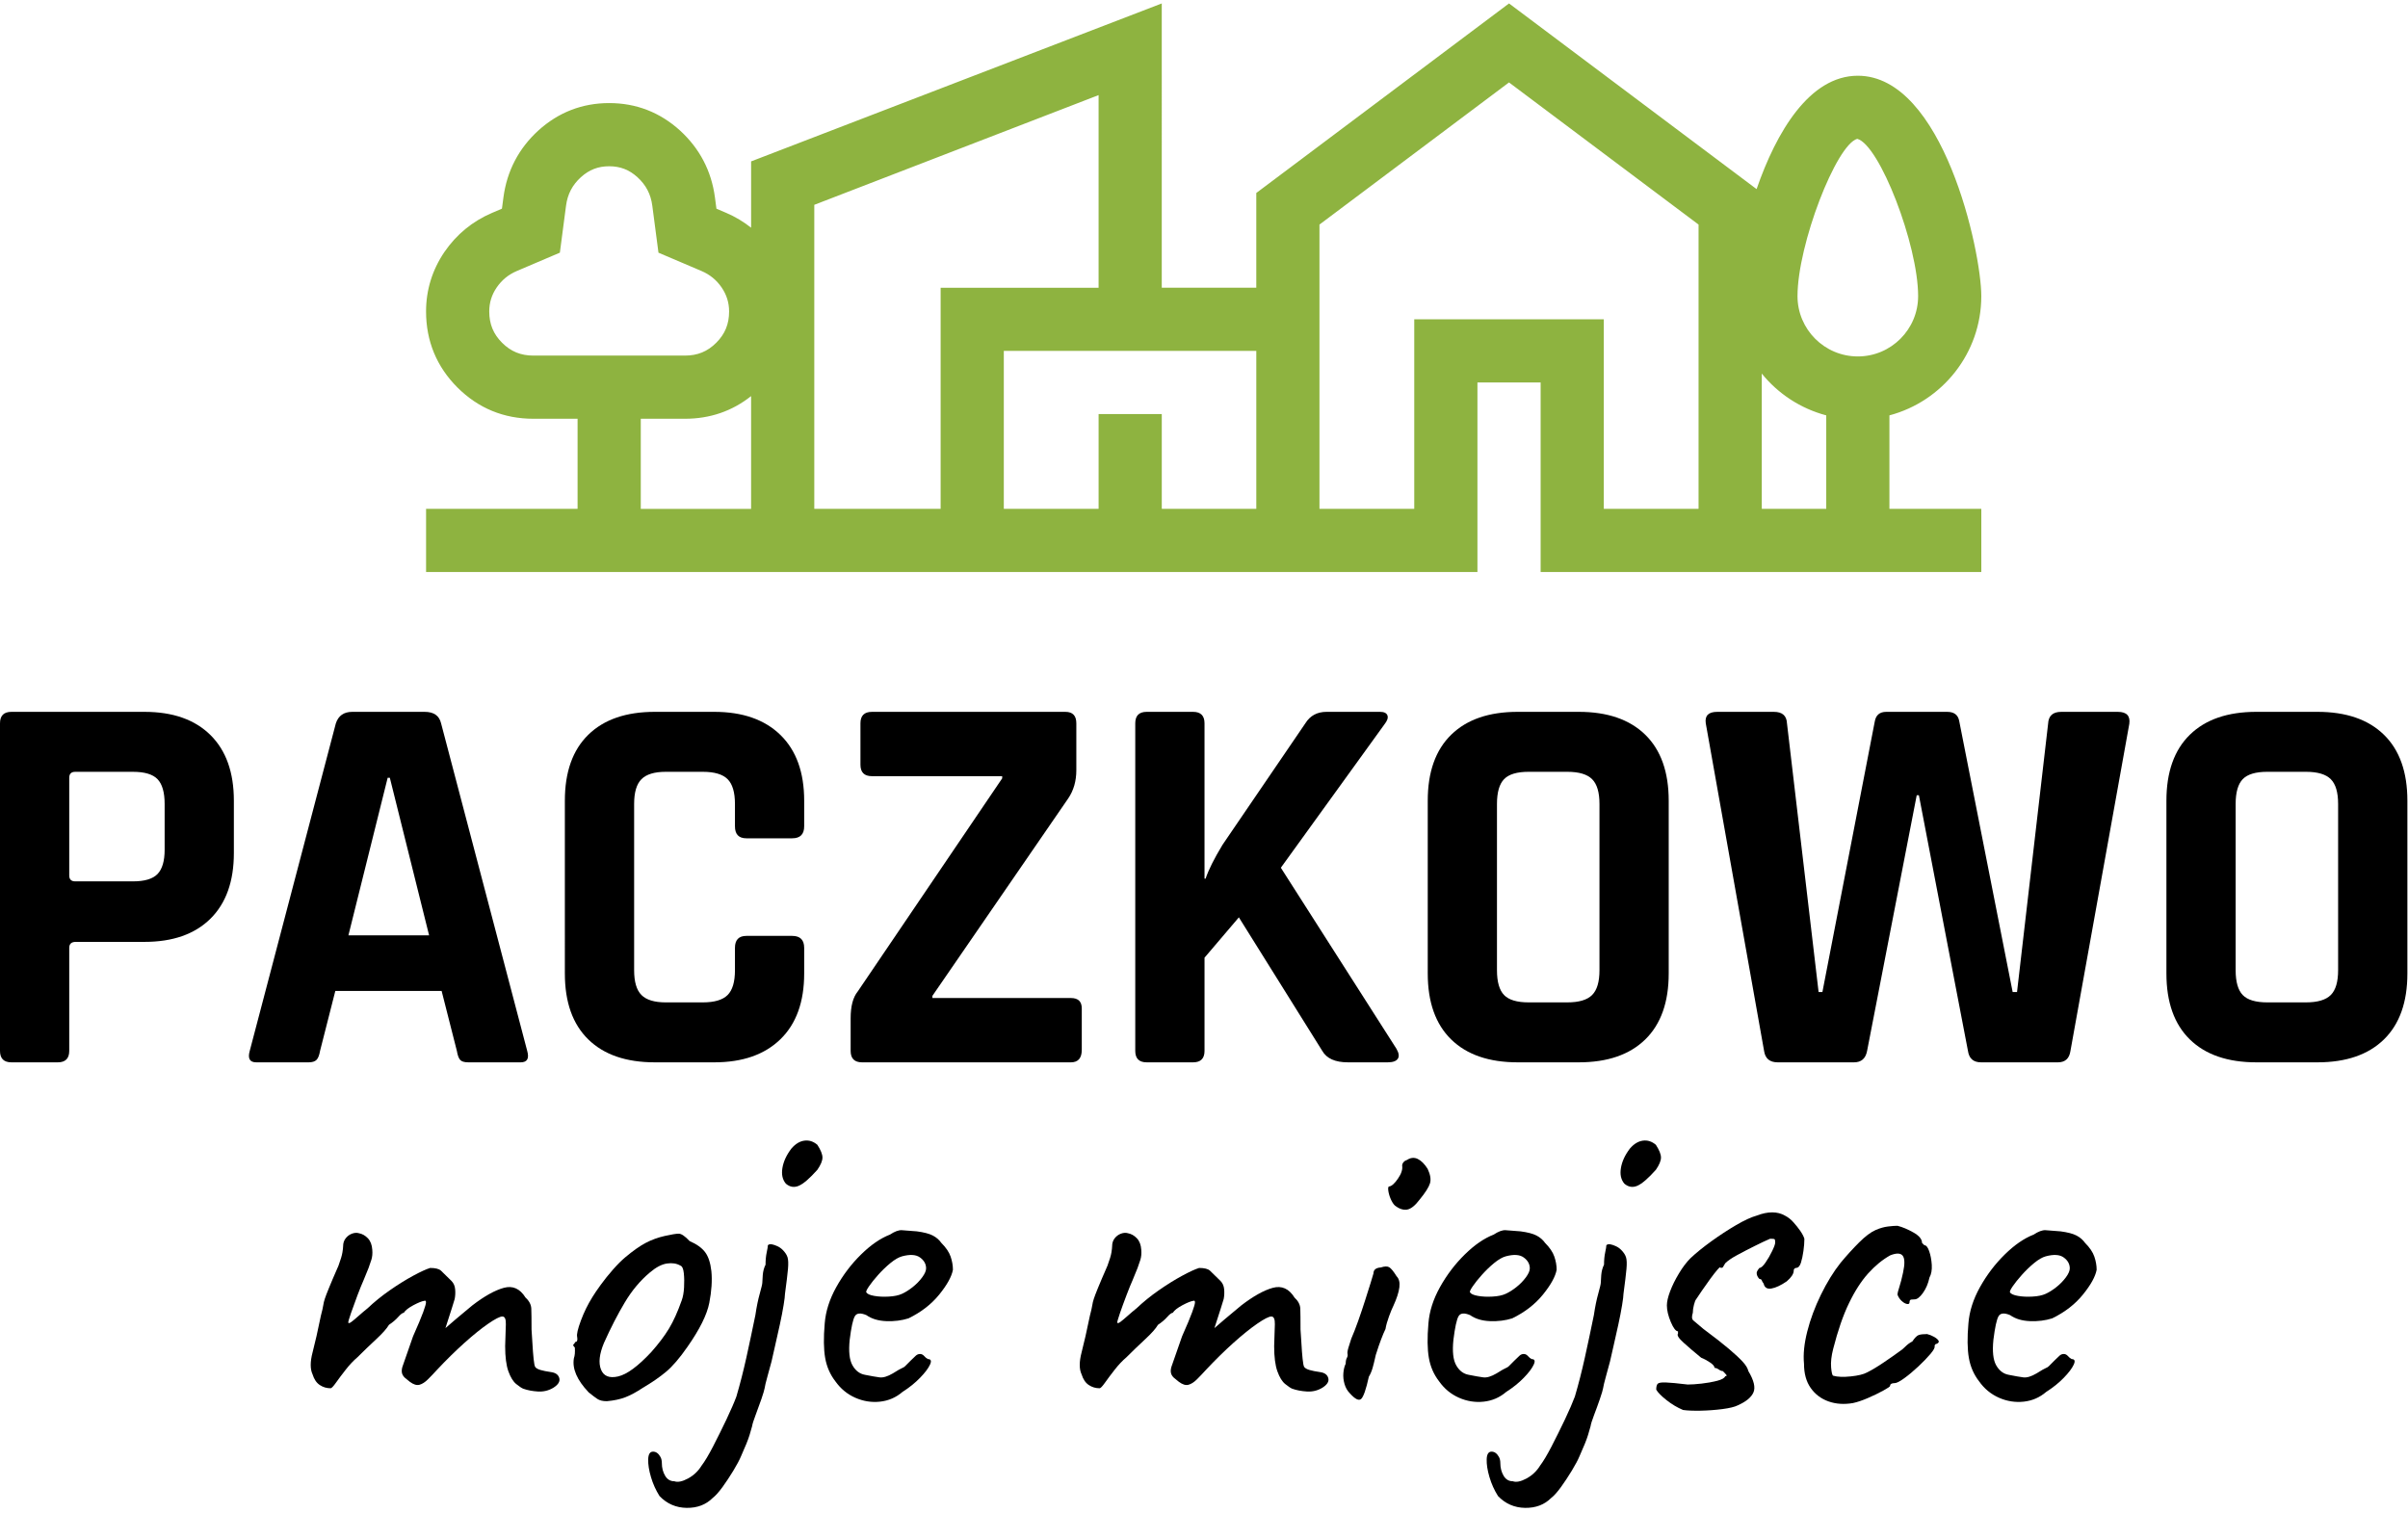
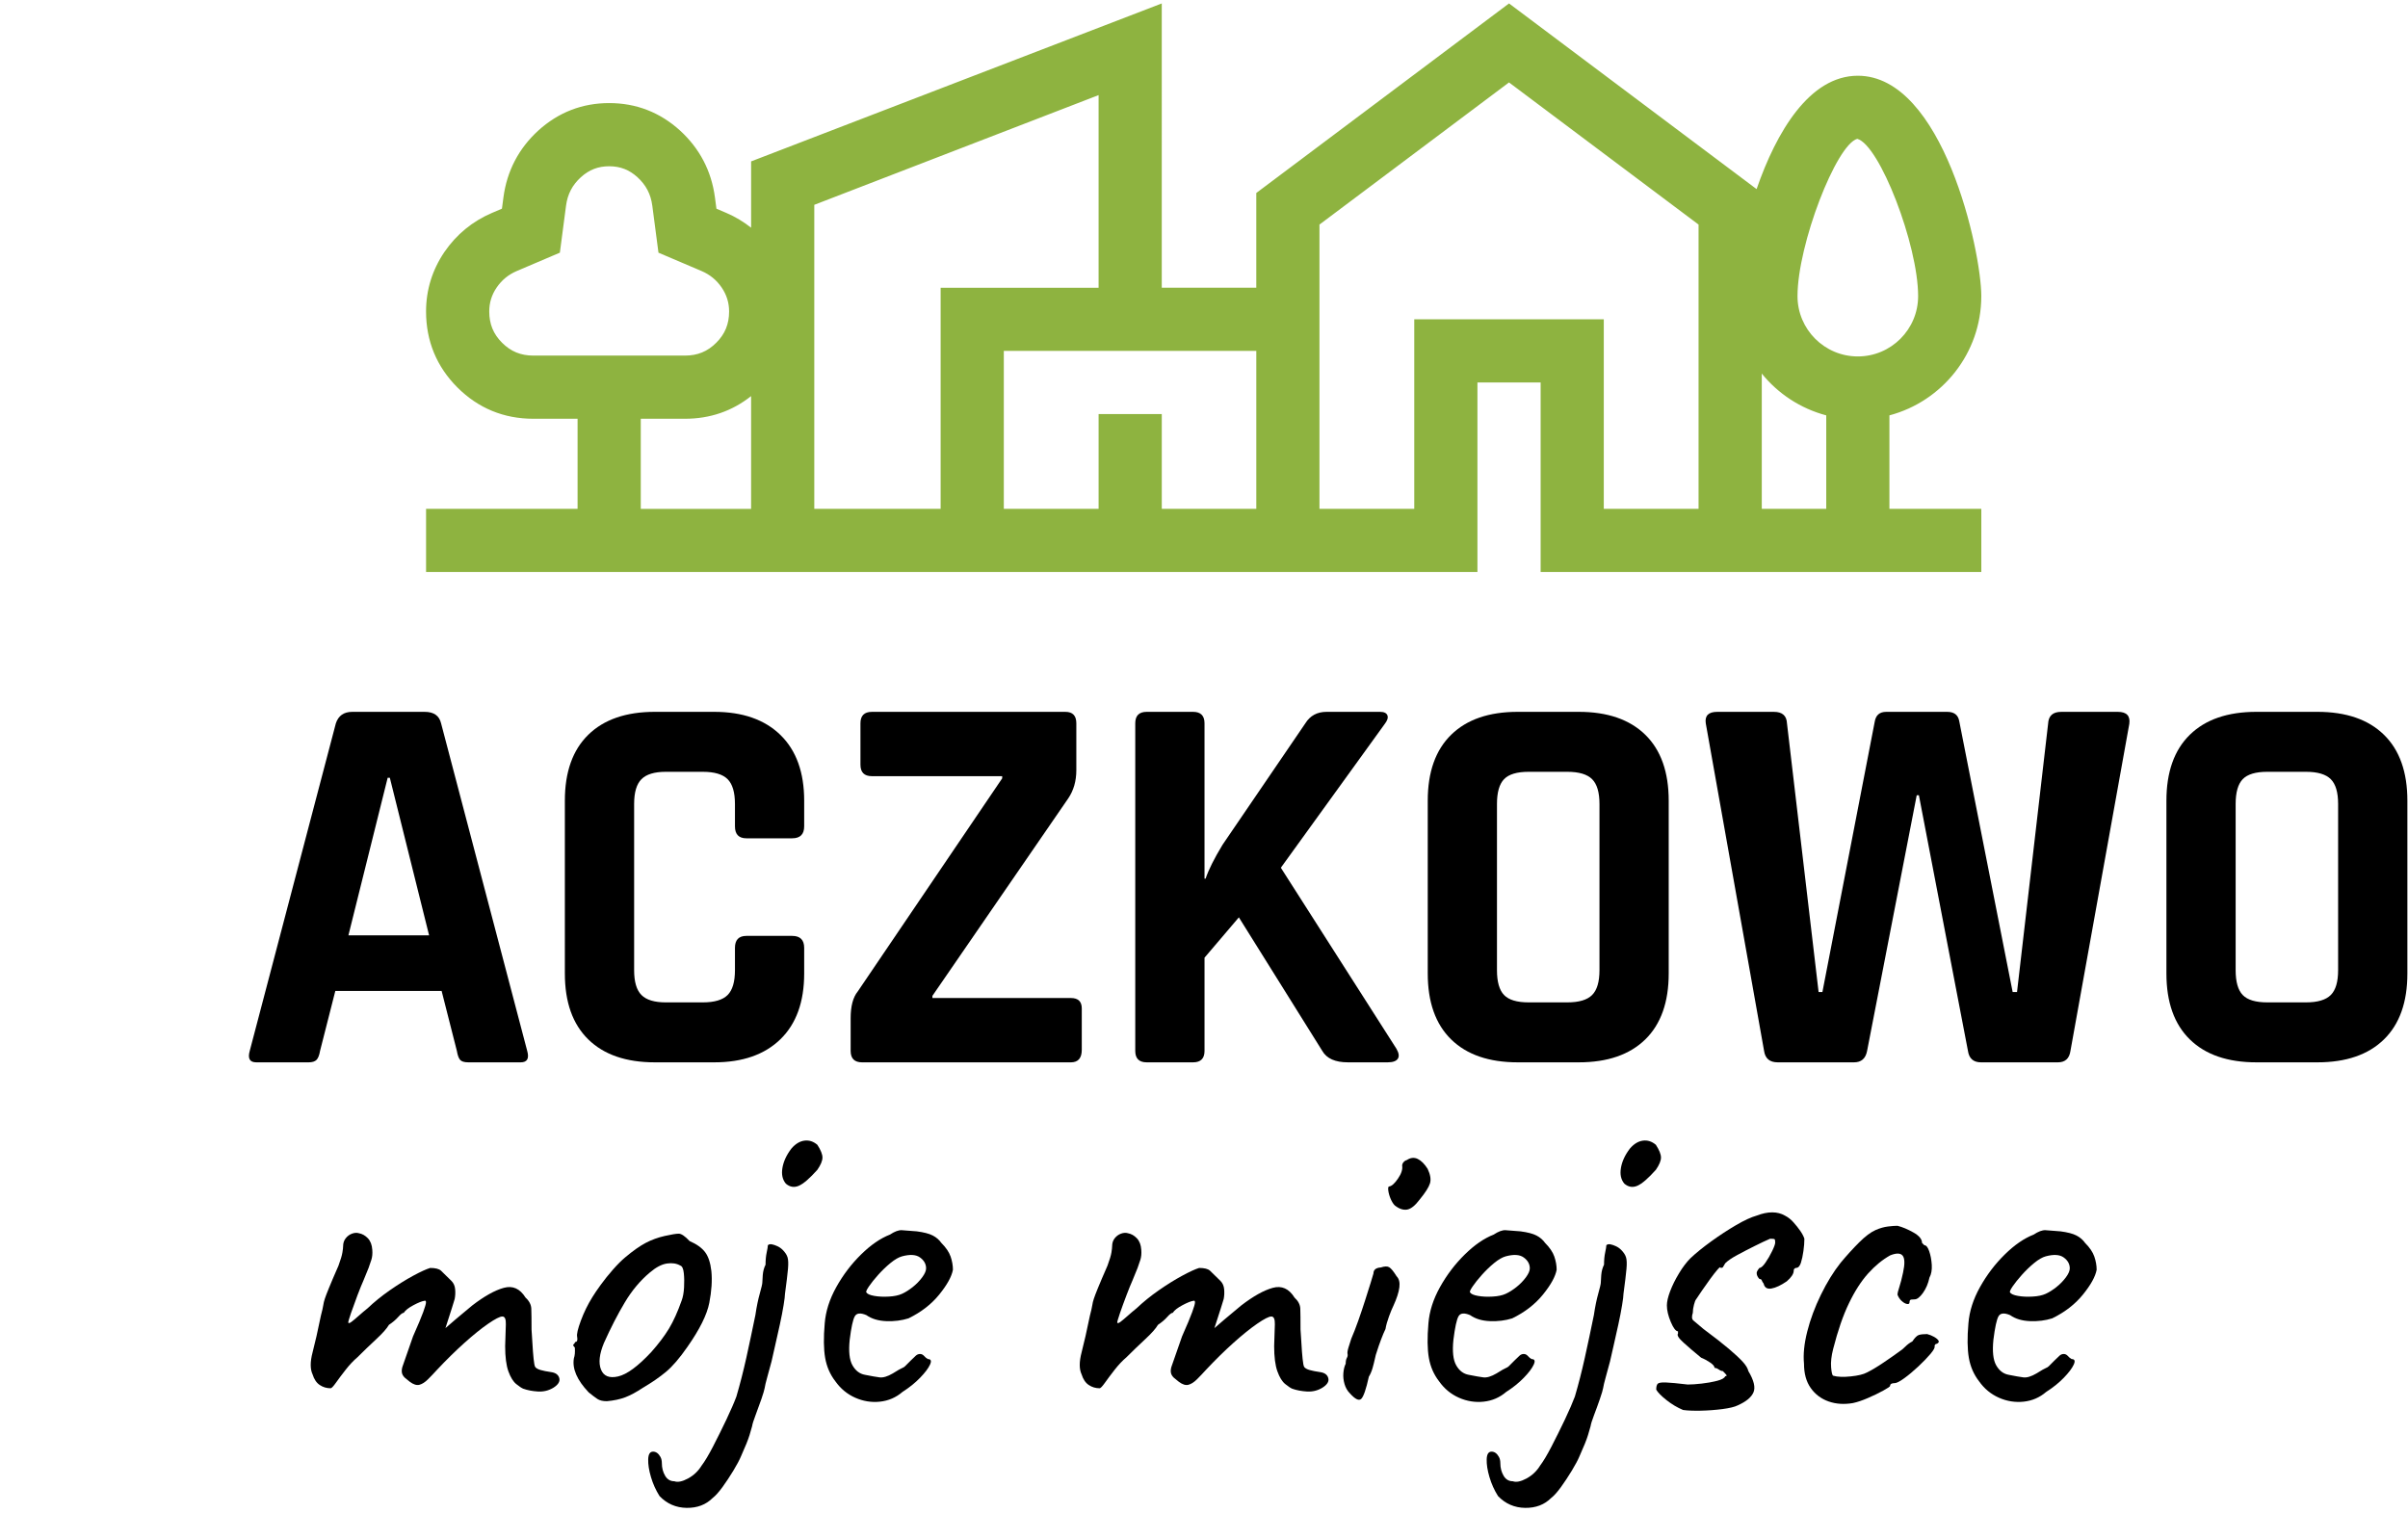
<svg xmlns="http://www.w3.org/2000/svg" xmlns:ns1="http://sodipodi.sourceforge.net/DTD/sodipodi-0.dtd" xmlns:ns2="http://www.inkscape.org/namespaces/inkscape" version="1.1" x="0px" y="0px" width="350" height="220" viewBox="0 -0.013 350 220" xml:space="preserve" id="svg20" ns1:docname="Logo-Paczkowo-pl.svg" ns2:version="1.3 (0e150ed6c4, 2023-07-21)">
  <ns1:namedview id="namedview20" pagecolor="#ffffff" bordercolor="#666666" borderopacity="1.0" ns2:showpageshadow="2" ns2:pageopacity="0.0" ns2:pagecheckerboard="0" ns2:deskcolor="#d1d1d1" showgrid="false" ns2:zoom="3.1426056" ns2:cx="5.7277311" ns2:cy="111.84986" ns2:window-width="3840" ns2:window-height="2066" ns2:window-x="-11" ns2:window-y="-11" ns2:window-maximized="1" ns2:current-layer="svg20" />
  <style type="text/css" id="style1">

	.st0{fill:#8EB340;}

</style>
  <defs id="defs1">
</defs>
  <g id="g20" transform="matrix(1.543,0,0,1.543,0,0.487)">
-     <path d="M 5.443,99.759 H 1.078 C 0.359,99.759 0,99.399 0,98.681 V 67.818 c 0,-0.719 0.359,-1.079 1.078,-1.079 h 12.529 c 2.671,0 4.741,0.728 6.215,2.183 1.472,1.456 2.208,3.517 2.208,6.188 v 4.931 c 0,2.669 -0.736,4.733 -2.208,6.187 -1.474,1.456 -3.544,2.183 -6.215,2.183 h -6.47 c -0.41,0 -0.615,0.189 -0.615,0.564 v 9.706 c -0.001,0.718 -0.36,1.078 -1.079,1.078 z M 7.086,82.71 h 5.443 c 1.095,0 1.865,-0.23 2.311,-0.693 0.444,-0.461 0.669,-1.224 0.669,-2.285 v -4.313 c 0,-1.095 -0.225,-1.874 -0.669,-2.336 -0.445,-0.463 -1.216,-0.694 -2.311,-0.694 H 7.086 c -0.376,0 -0.564,0.189 -0.564,0.565 v 9.192 C 6.521,82.523 6.71,82.71 7.086,82.71 Z" id="path1" />
    <path d="m 29.07,99.759 h -4.93 c -0.615,0 -0.82,-0.359 -0.615,-1.078 L 31.638,67.819 C 31.877,67.1 32.391,66.74 33.18,66.74 h 6.828 c 0.855,0 1.37,0.359 1.541,1.079 l 8.113,30.862 c 0.205,0.719 0,1.078 -0.615,1.078 h -4.931 c -0.377,0 -0.633,-0.077 -0.77,-0.23 -0.138,-0.154 -0.239,-0.437 -0.31,-0.848 L 41.6,93.032 H 31.587 l -1.438,5.648 c -0.07,0.411 -0.181,0.693 -0.335,0.848 -0.152,0.154 -0.403,0.231 -0.744,0.231 z M 36.517,72.953 32.82,87.795 h 7.601 L 36.723,72.953 Z" id="path2" />
    <path d="m 67.28,99.759 h -5.597 c -2.705,0 -4.794,-0.719 -6.264,-2.156 -1.474,-1.438 -2.21,-3.509 -2.21,-6.213 V 75.11 c 0,-2.703 0.736,-4.776 2.21,-6.214 1.47,-1.438 3.559,-2.157 6.264,-2.157 h 5.597 c 2.671,0 4.751,0.728 6.241,2.183 1.489,1.456 2.232,3.517 2.232,6.188 v 2.414 c 0,0.753 -0.377,1.129 -1.13,1.129 H 70.31 c -0.719,0 -1.078,-0.376 -1.078,-1.129 v -2.106 c 0,-1.095 -0.231,-1.874 -0.692,-2.336 -0.463,-0.463 -1.242,-0.694 -2.338,-0.694 h -3.491 c -1.062,0 -1.824,0.231 -2.285,0.694 -0.463,0.462 -0.692,1.241 -0.692,2.336 v 15.663 c 0,1.096 0.229,1.874 0.692,2.336 0.461,0.463 1.224,0.694 2.285,0.694 h 3.491 c 1.096,0 1.875,-0.231 2.338,-0.694 0.461,-0.462 0.692,-1.24 0.692,-2.336 v -2.106 c 0,-0.752 0.359,-1.129 1.078,-1.129 h 4.313 c 0.753,0 1.13,0.377 1.13,1.129 v 2.415 c 0,2.67 -0.743,4.733 -2.232,6.188 -1.49,1.454 -3.57,2.181 -6.241,2.181 z" id="path3" />
    <path d="M 80.13,98.681 V 95.6 c 0,-1.129 0.222,-1.969 0.668,-2.517 L 94.405,73.005 V 72.799 H 82.132 c -0.719,0 -1.078,-0.359 -1.078,-1.078 v -3.902 c 0,-0.719 0.359,-1.079 1.078,-1.079 h 18.23 c 0.685,0 1.027,0.359 1.027,1.079 v 4.416 c 0,1.027 -0.256,1.917 -0.77,2.67 L 87.832,93.495 V 93.7 h 13.043 c 0.685,0 1.027,0.327 1.027,0.977 v 3.903 c 0,0.786 -0.343,1.18 -1.027,1.18 H 81.208 C 80.489,99.759 80.13,99.399 80.13,98.681 Z" id="path4" />
    <path d="m 112.386,99.759 h -4.367 c -0.72,0 -1.079,-0.359 -1.079,-1.078 V 67.818 c 0,-0.719 0.359,-1.079 1.079,-1.079 h 4.367 c 0.719,0 1.078,0.359 1.078,1.079 v 14.635 h 0.102 c 0.274,-0.821 0.804,-1.882 1.592,-3.184 l 7.806,-11.451 c 0.446,-0.719 1.112,-1.079 2.002,-1.079 h 5.033 c 0.376,0 0.607,0.111 0.694,0.333 0.085,0.224 -0.01,0.506 -0.282,0.848 l -9.757,13.506 10.886,17.049 c 0.239,0.411 0.282,0.729 0.128,0.95 -0.154,0.224 -0.471,0.333 -0.95,0.333 h -3.747 c -1.199,0 -2.005,-0.359 -2.415,-1.078 l -7.857,-12.58 -3.235,3.8 v 8.781 c 0,0.718 -0.36,1.078 -1.078,1.078 z" id="path5" />
    <path d="m 148.717,99.759 h -5.751 c -2.705,0 -4.794,-0.719 -6.266,-2.156 -1.472,-1.438 -2.208,-3.509 -2.208,-6.213 V 75.11 c 0,-2.703 0.736,-4.776 2.208,-6.214 1.472,-1.438 3.561,-2.157 6.266,-2.157 h 5.751 c 2.705,0 4.792,0.719 6.266,2.157 1.47,1.438 2.208,3.511 2.208,6.214 v 16.28 c 0,2.704 -0.738,4.774 -2.208,6.213 -1.474,1.437 -3.561,2.156 -6.266,2.156 z m -4.724,-5.648 h 3.646 c 1.096,0 1.874,-0.231 2.336,-0.694 0.463,-0.462 0.694,-1.24 0.694,-2.336 V 75.418 c 0,-1.095 -0.231,-1.874 -0.694,-2.336 -0.462,-0.463 -1.24,-0.694 -2.336,-0.694 h -3.646 c -1.098,0 -1.867,0.231 -2.312,0.694 -0.446,0.462 -0.668,1.241 -0.668,2.336 v 15.663 c 0,1.096 0.222,1.874 0.668,2.336 0.445,0.463 1.215,0.694 2.312,0.694 z" id="path6" />
    <path d="m 174.648,99.759 h -7.188 c -0.755,0 -1.183,-0.359 -1.286,-1.078 l -5.493,-30.862 c -0.104,-0.719 0.256,-1.079 1.078,-1.079 h 5.342 c 0.786,0 1.196,0.359 1.23,1.079 l 2.979,25.316 h 0.359 l 4.929,-25.471 c 0.104,-0.617 0.464,-0.924 1.079,-0.924 h 5.751 c 0.651,0 1.028,0.292 1.13,0.874 l 5.032,25.521 h 0.412 l 2.927,-25.266 c 0.034,-0.753 0.444,-1.129 1.233,-1.129 h 5.339 c 0.822,0 1.182,0.376 1.078,1.129 l -5.544,30.812 c -0.104,0.719 -0.497,1.078 -1.183,1.078 h -7.24 c -0.719,0 -1.129,-0.359 -1.232,-1.078 l -4.622,-24.084 h -0.205 l -4.674,24.084 c -0.135,0.718 -0.546,1.078 -1.231,1.078 z" id="path7" />
    <path d="m 218.3,99.759 h -5.752 c -2.707,0 -4.794,-0.719 -6.266,-2.156 -1.472,-1.438 -2.208,-3.509 -2.208,-6.213 V 75.11 c 0,-2.703 0.736,-4.776 2.208,-6.214 1.472,-1.438 3.559,-2.157 6.266,-2.157 h 5.752 c 2.702,0 4.791,0.719 6.263,2.157 1.473,1.438 2.21,3.511 2.21,6.214 v 16.28 c 0,2.704 -0.737,4.774 -2.21,6.213 -1.472,1.437 -3.561,2.156 -6.263,2.156 z m -4.727,-5.648 h 3.647 c 1.094,0 1.873,-0.231 2.336,-0.694 0.463,-0.462 0.692,-1.24 0.692,-2.336 V 75.418 c 0,-1.095 -0.229,-1.874 -0.692,-2.336 -0.463,-0.463 -1.242,-0.694 -2.336,-0.694 h -3.647 c -1.095,0 -1.865,0.231 -2.311,0.694 -0.444,0.462 -0.667,1.241 -0.667,2.336 v 15.663 c 0,1.096 0.223,1.874 0.667,2.336 0.446,0.463 1.217,0.694 2.311,0.694 z" id="path8" />
    <path d="m 49.287,130.506 c -0.146,-0.058 -0.365,-0.203 -0.655,-0.436 -0.29,-0.233 -0.538,-0.633 -0.742,-1.199 -0.203,-0.567 -0.305,-1.358 -0.305,-2.377 0.03,-0.871 0.051,-1.555 0.066,-2.049 0.015,-0.494 -0.094,-0.741 -0.328,-0.741 -0.231,0 -0.676,0.226 -1.329,0.676 -0.655,0.451 -1.404,1.054 -2.246,1.81 -0.843,0.757 -1.701,1.599 -2.573,2.528 -0.292,0.321 -0.574,0.618 -0.851,0.894 -0.277,0.277 -0.544,0.451 -0.806,0.523 -0.261,0.073 -0.568,-0.021 -0.917,-0.283 l -0.48,-0.393 c -0.145,-0.145 -0.233,-0.297 -0.261,-0.457 -0.028,-0.16 -0.015,-0.342 0.043,-0.546 l 1.003,-2.878 c 0.465,-1.045 0.785,-1.809 0.959,-2.288 0.175,-0.48 0.262,-0.785 0.262,-0.916 0,-0.131 -0.043,-0.181 -0.132,-0.152 -0.231,0.029 -0.582,0.168 -1.046,0.414 -0.465,0.248 -0.77,0.487 -0.915,0.72 -0.117,0 -0.292,0.131 -0.523,0.393 -0.233,0.262 -0.523,0.508 -0.871,0.74 -0.205,0.35 -0.604,0.801 -1.199,1.352 -0.597,0.554 -1.186,1.12 -1.768,1.701 -0.378,0.32 -0.747,0.713 -1.11,1.177 -0.365,0.466 -0.67,0.872 -0.917,1.222 -0.247,0.348 -0.414,0.523 -0.5,0.523 -0.378,0 -0.721,-0.102 -1.026,-0.307 -0.305,-0.202 -0.531,-0.537 -0.676,-1.002 -0.233,-0.494 -0.233,-1.184 0,-2.071 0.233,-0.887 0.495,-2.042 0.785,-3.466 0.117,-0.437 0.188,-0.756 0.219,-0.96 0.028,-0.202 0.079,-0.414 0.152,-0.632 0.071,-0.218 0.203,-0.56 0.393,-1.024 0.188,-0.465 0.486,-1.162 0.894,-2.093 0.202,-0.552 0.326,-0.966 0.369,-1.243 0.045,-0.275 0.066,-0.472 0.066,-0.588 0,-0.291 0.081,-0.537 0.241,-0.741 0.158,-0.203 0.355,-0.35 0.587,-0.436 0.233,-0.088 0.452,-0.103 0.655,-0.045 0.32,0.06 0.602,0.219 0.851,0.48 0.247,0.262 0.384,0.625 0.414,1.09 0.028,0.349 0,0.661 -0.088,0.938 -0.086,0.276 -0.173,0.53 -0.262,0.763 l -0.48,1.177 c -0.145,0.321 -0.333,0.785 -0.566,1.396 -0.231,0.611 -0.435,1.171 -0.61,1.679 -0.175,0.51 -0.261,0.807 -0.261,0.895 0.028,0.087 0.129,0.064 0.305,-0.066 0.175,-0.131 0.399,-0.318 0.676,-0.566 0.276,-0.246 0.559,-0.486 0.851,-0.72 0.61,-0.58 1.3,-1.141 2.07,-1.679 0.77,-0.537 1.506,-0.994 2.202,-1.373 0.698,-0.377 1.236,-0.625 1.613,-0.741 0.495,0 0.835,0.087 1.026,0.262 0.188,0.175 0.516,0.495 0.98,0.96 0.203,0.203 0.32,0.465 0.348,0.784 0.03,0.32 0.015,0.625 -0.043,0.916 -0.028,0.115 -0.117,0.399 -0.261,0.85 -0.145,0.451 -0.349,1.083 -0.61,1.897 0.668,-0.582 1.206,-1.039 1.613,-1.374 0.407,-0.334 0.711,-0.588 0.917,-0.764 1.133,-0.871 2.121,-1.424 2.964,-1.656 0.843,-0.232 1.526,0.073 2.049,0.916 0.349,0.32 0.529,0.668 0.544,1.046 0.015,0.378 0.023,1.032 0.023,1.963 0.028,0.377 0.058,0.828 0.086,1.351 0.028,0.523 0.066,0.996 0.109,1.418 0.043,0.421 0.094,0.675 0.152,0.762 0.086,0.117 0.254,0.212 0.502,0.284 0.247,0.072 0.572,0.139 0.98,0.196 0.435,0.058 0.696,0.247 0.785,0.566 0.087,0.32 -0.104,0.626 -0.566,0.915 -0.437,0.262 -0.917,0.379 -1.439,0.35 -0.521,-0.032 -0.986,-0.12 -1.392,-0.265 z" id="path9" />
    <path d="m 57.156,131.683 c -0.378,0 -0.676,-0.072 -0.894,-0.218 -0.216,-0.146 -0.485,-0.349 -0.806,-0.61 -0.553,-0.581 -0.945,-1.14 -1.178,-1.679 -0.231,-0.537 -0.305,-1.053 -0.216,-1.548 0.087,-0.232 0.115,-0.566 0.087,-1.003 -0.147,-0.145 -0.19,-0.239 -0.132,-0.283 0.058,-0.043 0.117,-0.123 0.175,-0.24 0.175,0 0.231,-0.159 0.175,-0.479 -0.059,-0.232 0.056,-0.742 0.348,-1.526 0.29,-0.785 0.655,-1.525 1.089,-2.224 0.175,-0.29 0.437,-0.676 0.785,-1.156 0.348,-0.479 0.734,-0.959 1.155,-1.438 0.422,-0.479 0.808,-0.864 1.156,-1.154 0.727,-0.611 1.366,-1.061 1.918,-1.353 0.551,-0.29 1.148,-0.509 1.788,-0.654 0.64,-0.145 1.082,-0.217 1.331,-0.217 0.247,0 0.587,0.232 1.024,0.697 0.668,0.29 1.155,0.64 1.46,1.046 0.305,0.407 0.502,1.003 0.589,1.788 0.086,0.871 0.021,1.868 -0.196,2.986 -0.218,1.119 -0.909,2.508 -2.072,4.164 -0.726,1.046 -1.395,1.824 -2.004,2.332 -0.611,0.51 -1.338,1.011 -2.181,1.504 -0.61,0.408 -1.163,0.706 -1.656,0.895 -0.496,0.188 -1.077,0.312 -1.745,0.37 z m 4.185,-4.621 c 0.698,-0.785 1.257,-1.526 1.679,-2.224 0.421,-0.697 0.82,-1.584 1.199,-2.659 0.117,-0.32 0.19,-0.72 0.218,-1.2 0.028,-0.479 0.022,-0.93 -0.022,-1.352 -0.043,-0.42 -0.152,-0.66 -0.326,-0.719 -0.35,-0.203 -0.771,-0.269 -1.265,-0.196 -0.495,0.073 -1.032,0.356 -1.613,0.851 -0.901,0.756 -1.686,1.692 -2.354,2.812 -0.67,1.12 -1.323,2.392 -1.963,3.815 -0.435,1.046 -0.531,1.882 -0.282,2.507 0.247,0.626 0.785,0.843 1.613,0.654 0.828,-0.189 1.867,-0.953 3.116,-2.289 z" id="path10" />
    <path d="m 67.14,140.795 c -0.64,0.64 -1.46,0.952 -2.463,0.938 -1.001,-0.016 -1.852,-0.386 -2.55,-1.112 -0.348,-0.553 -0.618,-1.148 -0.806,-1.787 -0.19,-0.64 -0.277,-1.2 -0.262,-1.679 0.015,-0.48 0.167,-0.72 0.458,-0.72 0.145,0 0.276,0.044 0.392,0.131 0.117,0.087 0.218,0.211 0.305,0.37 0.088,0.159 0.132,0.356 0.132,0.59 0,0.436 0.102,0.828 0.305,1.177 0.204,0.349 0.495,0.522 0.872,0.522 0.322,0.116 0.749,0.029 1.287,-0.261 0.537,-0.292 0.966,-0.698 1.286,-1.222 0.29,-0.378 0.647,-0.974 1.069,-1.787 0.42,-0.814 0.843,-1.664 1.265,-2.551 0.419,-0.887 0.732,-1.605 0.937,-2.158 0.348,-1.191 0.661,-2.412 0.938,-3.662 0.274,-1.25 0.559,-2.587 0.851,-4.012 0.115,-0.785 0.254,-1.461 0.414,-2.027 0.158,-0.567 0.239,-0.908 0.239,-1.024 0,-0.116 0.015,-0.355 0.043,-0.72 0.028,-0.362 0.117,-0.69 0.262,-0.98 0,-0.437 0.036,-0.821 0.109,-1.156 0.072,-0.334 0.109,-0.559 0.109,-0.676 0.086,-0.087 0.211,-0.115 0.371,-0.087 0.16,0.03 0.333,0.087 0.523,0.175 0.188,0.087 0.355,0.203 0.5,0.349 0.233,0.233 0.386,0.466 0.459,0.698 0.071,0.232 0.086,0.596 0.043,1.089 -0.043,0.495 -0.139,1.28 -0.284,2.354 0,0.175 -0.043,0.531 -0.13,1.068 -0.088,0.538 -0.205,1.142 -0.35,1.81 -0.145,0.669 -0.29,1.315 -0.435,1.94 -0.147,0.625 -0.262,1.141 -0.35,1.547 -0.117,0.437 -0.247,0.916 -0.392,1.439 -0.146,0.523 -0.233,0.887 -0.261,1.091 -0.03,0.174 -0.132,0.516 -0.305,1.024 -0.175,0.508 -0.357,1.009 -0.546,1.504 -0.19,0.494 -0.297,0.842 -0.327,1.046 -0.028,0.116 -0.109,0.393 -0.239,0.828 -0.132,0.438 -0.401,1.105 -0.807,2.007 -0.145,0.348 -0.386,0.799 -0.719,1.352 -0.335,0.551 -0.676,1.067 -1.024,1.548 -0.352,0.479 -0.657,0.821 -0.919,1.024 z m 6.889,-29.604 c -0.32,-0.378 -0.429,-0.873 -0.326,-1.482 0.102,-0.611 0.384,-1.222 0.849,-1.831 0.378,-0.438 0.785,-0.684 1.222,-0.742 0.437,-0.058 0.843,0.072 1.221,0.393 0.32,0.495 0.48,0.895 0.48,1.199 0,0.304 -0.16,0.69 -0.48,1.155 -0.727,0.814 -1.308,1.315 -1.745,1.504 -0.437,0.19 -0.843,0.124 -1.221,-0.196 z" id="path11" />
    <path d="m 85.012,130.811 c -0.609,0.523 -1.315,0.829 -2.113,0.916 -0.8,0.087 -1.577,-0.036 -2.334,-0.37 -0.756,-0.334 -1.381,-0.851 -1.875,-1.548 -0.495,-0.639 -0.815,-1.374 -0.96,-2.202 -0.145,-0.828 -0.16,-1.911 -0.043,-3.248 0.088,-1.134 0.45,-2.274 1.089,-3.423 0.64,-1.148 1.417,-2.173 2.334,-3.073 0.915,-0.901 1.824,-1.526 2.725,-1.876 0.435,-0.29 0.806,-0.428 1.111,-0.414 0.307,0.016 0.777,0.052 1.417,0.109 0.668,0.088 1.17,0.219 1.504,0.393 0.335,0.174 0.604,0.407 0.807,0.697 0.437,0.437 0.727,0.865 0.872,1.286 0.145,0.422 0.218,0.836 0.218,1.243 -0.117,0.639 -0.544,1.416 -1.286,2.332 -0.741,0.916 -1.708,1.665 -2.9,2.246 -0.64,0.203 -1.336,0.291 -2.093,0.262 -0.756,-0.029 -1.379,-0.219 -1.875,-0.567 -0.551,-0.232 -0.915,-0.196 -1.089,0.109 -0.175,0.305 -0.335,1.039 -0.48,2.202 -0.117,1.104 -0.028,1.911 0.261,2.419 0.29,0.509 0.684,0.807 1.178,0.894 0.58,0.117 1.039,0.197 1.372,0.24 0.335,0.044 0.749,-0.08 1.244,-0.37 0.463,-0.29 0.755,-0.458 0.872,-0.502 0.115,-0.043 0.21,-0.102 0.284,-0.174 0.071,-0.073 0.254,-0.255 0.544,-0.545 0.203,-0.203 0.363,-0.356 0.48,-0.459 0.115,-0.102 0.247,-0.152 0.391,-0.152 0.147,0 0.277,0.066 0.394,0.197 0.115,0.131 0.231,0.225 0.348,0.283 0.29,0 0.356,0.174 0.196,0.523 -0.16,0.348 -0.473,0.763 -0.938,1.242 -0.465,0.479 -1.015,0.923 -1.655,1.33 z m -0.043,-9.244 c 0.32,-0.145 0.653,-0.355 1.003,-0.632 0.348,-0.275 0.646,-0.581 0.894,-0.916 0.247,-0.334 0.371,-0.617 0.371,-0.85 0,-0.407 -0.19,-0.748 -0.568,-1.024 -0.376,-0.276 -0.945,-0.313 -1.699,-0.109 -0.32,0.088 -0.683,0.298 -1.09,0.632 -0.408,0.335 -0.792,0.705 -1.156,1.112 -0.364,0.407 -0.655,0.771 -0.871,1.09 -0.218,0.32 -0.299,0.509 -0.241,0.566 0.087,0.146 0.335,0.256 0.742,0.327 0.407,0.073 0.864,0.095 1.374,0.065 0.507,-0.027 0.921,-0.114 1.241,-0.261 z" id="path12" />
    <path d="m 121.723,130.506 c -0.145,-0.058 -0.363,-0.203 -0.652,-0.436 -0.293,-0.232 -0.539,-0.633 -0.742,-1.199 -0.203,-0.567 -0.305,-1.358 -0.305,-2.377 0.027,-0.871 0.051,-1.555 0.066,-2.049 0.012,-0.494 -0.096,-0.741 -0.328,-0.741 -0.232,0 -0.676,0.226 -1.33,0.676 -0.654,0.451 -1.402,1.054 -2.246,1.81 -0.844,0.757 -1.7,1.599 -2.573,2.528 -0.291,0.321 -0.574,0.618 -0.85,0.894 -0.275,0.277 -0.545,0.451 -0.807,0.523 -0.262,0.073 -0.566,-0.021 -0.914,-0.283 l -0.48,-0.393 c -0.146,-0.145 -0.234,-0.297 -0.262,-0.457 -0.031,-0.16 -0.016,-0.342 0.043,-0.546 l 1.004,-2.878 c 0.465,-1.045 0.783,-1.809 0.957,-2.288 0.176,-0.48 0.262,-0.785 0.262,-0.916 0,-0.131 -0.043,-0.181 -0.129,-0.152 -0.234,0.029 -0.582,0.168 -1.047,0.414 -0.465,0.248 -0.77,0.487 -0.916,0.72 -0.115,0 -0.291,0.131 -0.523,0.393 -0.232,0.262 -0.524,0.508 -0.872,0.74 -0.203,0.35 -0.604,0.801 -1.199,1.352 -0.597,0.554 -1.184,1.12 -1.766,1.701 -0.378,0.32 -0.749,0.713 -1.112,1.177 -0.363,0.466 -0.668,0.872 -0.915,1.222 -0.249,0.348 -0.414,0.523 -0.502,0.523 -0.378,0 -0.719,-0.102 -1.024,-0.307 -0.305,-0.202 -0.531,-0.537 -0.676,-1.002 -0.233,-0.494 -0.233,-1.184 0,-2.071 0.231,-0.887 0.493,-2.042 0.785,-3.466 0.115,-0.437 0.188,-0.756 0.218,-0.96 0.028,-0.202 0.079,-0.414 0.153,-0.632 0.071,-0.218 0.201,-0.56 0.391,-1.024 0.188,-0.465 0.488,-1.162 0.894,-2.093 0.204,-0.552 0.328,-0.966 0.371,-1.243 0.043,-0.275 0.065,-0.472 0.065,-0.588 0,-0.291 0.079,-0.537 0.239,-0.741 0.16,-0.203 0.356,-0.35 0.589,-0.436 0.232,-0.088 0.45,-0.103 0.653,-0.045 0.32,0.06 0.604,0.219 0.851,0.48 0.247,0.261 0.386,0.625 0.414,1.09 0.028,0.349 0,0.661 -0.086,0.938 -0.088,0.276 -0.175,0.53 -0.262,0.763 l -0.48,1.177 c -0.145,0.321 -0.335,0.785 -0.566,1.396 -0.233,0.611 -0.437,1.171 -0.612,1.679 -0.173,0.51 -0.261,0.807 -0.261,0.895 0.03,0.087 0.131,0.064 0.307,-0.066 0.173,-0.131 0.399,-0.318 0.676,-0.566 0.274,-0.246 0.559,-0.486 0.849,-0.72 0.612,-0.58 1.3,-1.141 2.072,-1.679 0.769,-0.537 1.503,-0.994 2.203,-1.373 0.695,-0.377 1.234,-0.625 1.611,-0.741 0.494,0 0.836,0.087 1.025,0.262 0.189,0.175 0.516,0.495 0.983,0.96 0.201,0.203 0.318,0.465 0.348,0.784 0.027,0.32 0.014,0.625 -0.043,0.916 -0.031,0.115 -0.117,0.399 -0.262,0.85 -0.146,0.451 -0.35,1.083 -0.612,1.897 0.668,-0.582 1.206,-1.039 1.614,-1.374 0.408,-0.334 0.713,-0.588 0.916,-0.764 1.133,-0.871 2.121,-1.424 2.963,-1.656 0.844,-0.232 1.527,0.073 2.051,0.916 0.348,0.32 0.531,0.668 0.545,1.046 0.014,0.378 0.021,1.032 0.021,1.963 0.027,0.377 0.059,0.828 0.088,1.351 0.029,0.523 0.064,0.996 0.109,1.418 0.043,0.421 0.092,0.675 0.152,0.762 0.086,0.117 0.254,0.212 0.5,0.284 0.248,0.072 0.574,0.139 0.982,0.196 0.436,0.058 0.697,0.247 0.783,0.566 0.09,0.32 -0.102,0.626 -0.566,0.915 -0.436,0.262 -0.914,0.379 -1.438,0.35 -0.522,-0.032 -0.989,-0.12 -1.395,-0.265 z" id="path13" />
    <path d="m 127.156,130.941 c -0.232,-0.231 -0.4,-0.523 -0.502,-0.871 -0.102,-0.35 -0.139,-0.698 -0.109,-1.047 0.03,-0.349 0.102,-0.639 0.219,-0.872 0,-0.232 0.035,-0.414 0.109,-0.545 0.07,-0.131 0.094,-0.254 0.064,-0.371 -0.029,-0.115 0,-0.318 0.088,-0.61 0.088,-0.29 0.174,-0.566 0.262,-0.828 0.203,-0.465 0.42,-1.024 0.654,-1.679 0.23,-0.654 0.449,-1.301 0.652,-1.939 0.203,-0.64 0.379,-1.192 0.523,-1.657 0.144,-0.465 0.234,-0.756 0.262,-0.872 0,-0.349 0.234,-0.538 0.699,-0.567 0.348,-0.115 0.609,-0.123 0.783,-0.021 0.174,0.102 0.408,0.386 0.697,0.85 0.232,0.233 0.32,0.583 0.262,1.047 -0.059,0.466 -0.246,1.047 -0.566,1.745 -0.117,0.232 -0.254,0.566 -0.414,1.002 -0.16,0.437 -0.27,0.829 -0.328,1.177 -0.115,0.233 -0.254,0.561 -0.414,0.981 -0.16,0.422 -0.297,0.822 -0.414,1.199 -0.059,0.146 -0.117,0.355 -0.172,0.633 -0.059,0.276 -0.133,0.566 -0.219,0.871 -0.09,0.306 -0.203,0.575 -0.348,0.807 -0.262,1.192 -0.504,1.891 -0.723,2.093 -0.215,0.202 -0.571,0.027 -1.065,-0.526 z m 4.229,-17.702 c -0.146,-0.145 -0.275,-0.354 -0.393,-0.631 -0.117,-0.277 -0.188,-0.538 -0.219,-0.785 -0.027,-0.246 0,-0.371 0.088,-0.371 0.232,-0.028 0.51,-0.275 0.828,-0.741 0.32,-0.465 0.451,-0.871 0.393,-1.221 0,-0.115 0.045,-0.225 0.131,-0.327 0.088,-0.101 0.189,-0.167 0.305,-0.196 0.35,-0.232 0.691,-0.268 1.027,-0.108 0.332,0.16 0.645,0.472 0.938,0.937 0.26,0.553 0.332,1.011 0.215,1.374 -0.113,0.363 -0.434,0.865 -0.957,1.504 -0.438,0.582 -0.836,0.901 -1.199,0.959 -0.366,0.058 -0.751,-0.072 -1.157,-0.394 z" id="path14" />
    <path d="m 141.881,130.811 c -0.611,0.523 -1.316,0.829 -2.115,0.916 -0.799,0.087 -1.576,-0.036 -2.334,-0.37 -0.756,-0.334 -1.381,-0.851 -1.873,-1.548 -0.496,-0.639 -0.816,-1.374 -0.961,-2.202 -0.145,-0.828 -0.16,-1.911 -0.043,-3.248 0.088,-1.134 0.449,-2.274 1.09,-3.423 0.641,-1.149 1.418,-2.173 2.334,-3.073 0.914,-0.901 1.824,-1.526 2.725,-1.876 0.436,-0.29 0.807,-0.428 1.111,-0.414 0.307,0.016 0.777,0.052 1.416,0.109 0.668,0.088 1.172,0.219 1.504,0.393 0.336,0.174 0.605,0.407 0.809,0.697 0.436,0.437 0.727,0.865 0.871,1.286 0.145,0.422 0.219,0.836 0.219,1.243 -0.117,0.639 -0.545,1.416 -1.285,2.332 -0.742,0.916 -1.709,1.665 -2.9,2.246 -0.641,0.203 -1.338,0.291 -2.094,0.262 -0.756,-0.029 -1.379,-0.219 -1.875,-0.567 -0.551,-0.232 -0.914,-0.196 -1.09,0.109 -0.174,0.305 -0.334,1.039 -0.479,2.202 -0.117,1.104 -0.029,1.911 0.262,2.419 0.289,0.509 0.682,0.807 1.178,0.894 0.58,0.117 1.039,0.197 1.371,0.24 0.336,0.044 0.75,-0.08 1.244,-0.37 0.463,-0.29 0.756,-0.458 0.871,-0.502 0.115,-0.043 0.211,-0.102 0.285,-0.174 0.07,-0.073 0.254,-0.255 0.543,-0.545 0.203,-0.203 0.363,-0.356 0.48,-0.459 0.115,-0.102 0.246,-0.152 0.391,-0.152 0.148,0 0.277,0.066 0.395,0.197 0.115,0.131 0.23,0.225 0.348,0.283 0.291,0 0.355,0.174 0.195,0.523 -0.16,0.348 -0.471,0.763 -0.938,1.242 -0.466,0.48 -1.016,0.923 -1.655,1.33 z m -0.045,-9.244 c 0.32,-0.145 0.654,-0.355 1.004,-0.632 0.348,-0.275 0.645,-0.581 0.895,-0.916 0.246,-0.334 0.371,-0.617 0.371,-0.85 0,-0.407 -0.191,-0.748 -0.57,-1.024 -0.375,-0.276 -0.943,-0.313 -1.699,-0.109 -0.318,0.088 -0.682,0.298 -1.09,0.632 -0.408,0.335 -0.791,0.705 -1.154,1.112 -0.363,0.407 -0.656,0.771 -0.871,1.09 -0.219,0.32 -0.301,0.509 -0.242,0.566 0.088,0.146 0.336,0.256 0.742,0.327 0.406,0.073 0.863,0.095 1.373,0.065 0.509,-0.027 0.923,-0.114 1.241,-0.261 z" id="path15" />
    <path d="m 146.125,140.795 c -0.639,0.64 -1.459,0.952 -2.463,0.938 -1.002,-0.016 -1.852,-0.386 -2.551,-1.112 -0.348,-0.553 -0.617,-1.148 -0.805,-1.787 -0.189,-0.64 -0.277,-1.2 -0.262,-1.679 0.016,-0.48 0.168,-0.72 0.457,-0.72 0.145,0 0.277,0.044 0.393,0.131 0.116,0.087 0.217,0.211 0.305,0.37 0.088,0.159 0.131,0.356 0.131,0.59 0,0.436 0.102,0.828 0.305,1.177 0.203,0.349 0.496,0.522 0.871,0.522 0.322,0.116 0.75,0.029 1.289,-0.261 0.535,-0.292 0.965,-0.698 1.285,-1.222 0.289,-0.378 0.646,-0.974 1.068,-1.787 0.42,-0.814 0.844,-1.664 1.266,-2.551 0.418,-0.887 0.73,-1.605 0.936,-2.158 0.35,-1.191 0.662,-2.412 0.938,-3.662 0.276,-1.25 0.561,-2.587 0.852,-4.012 0.115,-0.785 0.254,-1.461 0.414,-2.027 0.158,-0.567 0.238,-0.908 0.238,-1.024 0,-0.116 0.016,-0.355 0.043,-0.72 0.029,-0.362 0.117,-0.69 0.262,-0.98 0,-0.437 0.037,-0.821 0.109,-1.156 0.072,-0.334 0.109,-0.559 0.109,-0.676 0.086,-0.087 0.211,-0.115 0.371,-0.087 0.16,0.03 0.334,0.087 0.523,0.175 0.188,0.087 0.355,0.203 0.5,0.349 0.234,0.233 0.387,0.466 0.459,0.698 0.072,0.232 0.088,0.596 0.043,1.089 -0.043,0.495 -0.139,1.28 -0.283,2.354 0,0.175 -0.043,0.531 -0.131,1.068 -0.088,0.538 -0.205,1.142 -0.35,1.81 -0.145,0.669 -0.289,1.315 -0.434,1.94 -0.148,0.625 -0.262,1.141 -0.352,1.547 -0.115,0.437 -0.246,0.916 -0.391,1.439 -0.146,0.523 -0.232,0.887 -0.262,1.091 -0.029,0.174 -0.131,0.516 -0.305,1.024 -0.176,0.508 -0.357,1.009 -0.547,1.504 -0.189,0.494 -0.297,0.842 -0.326,1.046 -0.029,0.116 -0.109,0.393 -0.24,0.828 -0.131,0.438 -0.4,1.105 -0.807,2.007 -0.145,0.348 -0.385,0.799 -0.719,1.352 -0.336,0.551 -0.676,1.067 -1.023,1.548 -0.35,0.479 -0.654,0.821 -0.916,1.024 z m 6.889,-29.604 c -0.32,-0.378 -0.428,-0.873 -0.324,-1.482 0.102,-0.611 0.383,-1.222 0.848,-1.831 0.379,-0.438 0.785,-0.684 1.223,-0.742 0.436,-0.058 0.842,0.072 1.221,0.393 0.32,0.495 0.48,0.895 0.48,1.199 0,0.304 -0.16,0.69 -0.48,1.155 -0.727,0.814 -1.309,1.315 -1.744,1.504 -0.439,0.19 -0.845,0.124 -1.224,-0.196 z" id="path16" />
    <path d="m 158.543,132.511 c -0.553,-0.232 -1.076,-0.545 -1.568,-0.937 -0.496,-0.393 -0.814,-0.72 -0.961,-0.98 0,-0.262 0.045,-0.443 0.133,-0.545 0.086,-0.102 0.34,-0.146 0.762,-0.131 0.422,0.014 1.113,0.08 2.072,0.195 0.348,0 0.785,-0.028 1.309,-0.088 0.523,-0.057 1.008,-0.145 1.459,-0.261 0.451,-0.116 0.705,-0.262 0.764,-0.437 0.145,0 0.174,-0.05 0.086,-0.152 -0.086,-0.102 -0.188,-0.211 -0.305,-0.327 -0.117,0 -0.246,-0.05 -0.391,-0.152 -0.148,-0.102 -0.277,-0.152 -0.395,-0.152 0,-0.146 -0.137,-0.312 -0.414,-0.502 -0.277,-0.188 -0.559,-0.341 -0.85,-0.457 -0.639,-0.523 -1.191,-0.996 -1.656,-1.417 -0.465,-0.421 -0.641,-0.705 -0.523,-0.851 0,-0.116 0,-0.188 0,-0.218 -0.203,0 -0.43,-0.291 -0.676,-0.872 -0.246,-0.581 -0.371,-1.104 -0.371,-1.57 0,-0.348 0.102,-0.791 0.305,-1.329 0.203,-0.538 0.48,-1.097 0.83,-1.679 0.348,-0.581 0.711,-1.061 1.09,-1.439 0.523,-0.494 1.176,-1.023 1.961,-1.591 0.785,-0.566 1.563,-1.075 2.334,-1.525 0.77,-0.451 1.416,-0.748 1.938,-0.895 0.523,-0.203 1.012,-0.306 1.461,-0.306 0.453,0 0.852,0.103 1.201,0.306 0.289,0.146 0.559,0.355 0.805,0.633 0.248,0.276 0.465,0.552 0.656,0.828 0.188,0.276 0.311,0.517 0.371,0.719 0,0.349 -0.031,0.735 -0.09,1.155 -0.059,0.422 -0.137,0.793 -0.238,1.112 -0.104,0.32 -0.256,0.479 -0.457,0.479 -0.146,0.029 -0.219,0.116 -0.219,0.262 0,0.29 -0.219,0.626 -0.654,1.003 -0.553,0.378 -1.031,0.604 -1.439,0.676 -0.408,0.073 -0.654,-0.08 -0.74,-0.458 -0.088,-0.115 -0.146,-0.218 -0.176,-0.306 -0.027,-0.086 -0.102,-0.131 -0.219,-0.131 -0.172,-0.174 -0.262,-0.363 -0.262,-0.566 0,-0.115 0.09,-0.275 0.262,-0.479 0.148,0 0.336,-0.167 0.568,-0.501 0.232,-0.334 0.443,-0.698 0.631,-1.091 0.191,-0.393 0.285,-0.66 0.285,-0.807 0,-0.174 -0.023,-0.275 -0.066,-0.305 -0.043,-0.03 -0.18,-0.044 -0.414,-0.044 -0.406,0.175 -0.902,0.407 -1.48,0.698 -0.584,0.291 -1.129,0.574 -1.637,0.85 -0.51,0.276 -0.879,0.531 -1.111,0.764 -0.117,0.203 -0.191,0.326 -0.219,0.37 -0.028,0.044 -0.102,0.065 -0.219,0.065 0,-0.116 -0.094,-0.065 -0.281,0.152 -0.191,0.218 -0.422,0.517 -0.699,0.894 -0.277,0.379 -0.537,0.749 -0.785,1.112 -0.246,0.363 -0.428,0.633 -0.543,0.807 -0.059,0.059 -0.125,0.226 -0.197,0.502 -0.072,0.276 -0.109,0.53 -0.109,0.763 -0.115,0.349 -0.102,0.589 0.045,0.719 0.145,0.131 0.465,0.4 0.957,0.807 1.02,0.757 1.816,1.382 2.398,1.875 0.582,0.495 1.018,0.901 1.309,1.222 0.291,0.319 0.465,0.609 0.523,0.871 0.523,0.872 0.682,1.541 0.479,2.006 -0.203,0.465 -0.695,0.872 -1.48,1.221 -0.291,0.146 -0.771,0.262 -1.439,0.35 -0.668,0.086 -1.352,0.137 -2.051,0.152 -0.699,0.013 -1.252,-0.009 -1.66,-0.067 z" id="path17" />
    <path d="m 174.557,131.857 c -0.844,0.146 -1.613,0.095 -2.309,-0.152 -0.699,-0.247 -1.26,-0.669 -1.68,-1.265 -0.422,-0.596 -0.633,-1.358 -0.633,-2.289 -0.086,-0.872 0.014,-1.881 0.305,-3.03 0.291,-1.148 0.719,-2.304 1.287,-3.466 0.568,-1.162 1.186,-2.165 1.854,-3.009 0.58,-0.698 1.162,-1.337 1.744,-1.919 0.58,-0.58 1.104,-0.973 1.57,-1.177 0.406,-0.174 0.789,-0.283 1.154,-0.326 0.361,-0.045 0.662,-0.066 0.893,-0.066 0.465,0.117 0.967,0.328 1.506,0.633 0.537,0.305 0.805,0.632 0.805,0.98 l 0.219,0.218 c 0.176,0 0.328,0.189 0.457,0.566 0.133,0.379 0.211,0.808 0.242,1.287 0.027,0.479 -0.043,0.88 -0.219,1.198 -0.117,0.553 -0.32,1.033 -0.609,1.439 -0.293,0.407 -0.555,0.61 -0.785,0.61 -0.117,0 -0.227,0.008 -0.328,0.021 -0.102,0.016 -0.152,0.096 -0.152,0.24 0,0.146 -0.08,0.203 -0.24,0.174 -0.16,-0.028 -0.326,-0.123 -0.502,-0.283 -0.174,-0.159 -0.305,-0.355 -0.393,-0.588 0,-0.146 0.059,-0.393 0.176,-0.741 0.115,-0.35 0.232,-0.799 0.348,-1.352 0.176,-0.814 0.16,-1.345 -0.043,-1.592 -0.203,-0.247 -0.596,-0.255 -1.176,-0.022 -0.727,0.408 -1.418,0.976 -2.072,1.701 -0.654,0.727 -1.258,1.664 -1.809,2.813 -0.555,1.147 -1.047,2.579 -1.484,4.294 -0.172,0.669 -0.238,1.251 -0.195,1.744 0.043,0.494 0.109,0.756 0.195,0.785 0.406,0.117 0.961,0.139 1.658,0.065 0.697,-0.072 1.205,-0.196 1.525,-0.371 0.465,-0.231 0.988,-0.545 1.568,-0.938 0.582,-0.393 1.092,-0.748 1.527,-1.068 0.145,-0.087 0.32,-0.232 0.523,-0.436 0.203,-0.204 0.422,-0.363 0.654,-0.479 0.232,-0.35 0.436,-0.552 0.609,-0.61 0.176,-0.058 0.438,-0.087 0.785,-0.087 0.232,0.059 0.449,0.146 0.654,0.262 0.203,0.116 0.342,0.232 0.414,0.348 0.072,0.117 0.021,0.219 -0.152,0.306 -0.115,0 -0.189,0.073 -0.217,0.218 0.057,0.116 -0.066,0.356 -0.371,0.72 -0.305,0.364 -0.691,0.764 -1.156,1.199 -0.465,0.435 -0.908,0.807 -1.33,1.112 -0.422,0.305 -0.719,0.457 -0.895,0.457 -0.289,0 -0.434,0.088 -0.434,0.262 0,0.059 -0.211,0.204 -0.633,0.436 -0.422,0.233 -0.902,0.466 -1.439,0.698 -0.537,0.233 -1.008,0.394 -1.416,0.48 z" id="path18" />
    <path d="m 192.746,130.811 c -0.609,0.523 -1.314,0.829 -2.113,0.916 -0.799,0.087 -1.576,-0.036 -2.334,-0.37 -0.756,-0.334 -1.381,-0.851 -1.873,-1.548 -0.496,-0.639 -0.816,-1.374 -0.961,-2.202 -0.145,-0.828 -0.16,-1.911 -0.043,-3.248 0.088,-1.134 0.449,-2.274 1.09,-3.423 0.641,-1.149 1.418,-2.173 2.334,-3.073 0.914,-0.901 1.824,-1.526 2.725,-1.876 0.436,-0.29 0.807,-0.428 1.111,-0.414 0.307,0.016 0.777,0.052 1.416,0.109 0.668,0.088 1.172,0.219 1.504,0.393 0.336,0.174 0.605,0.407 0.809,0.697 0.436,0.437 0.727,0.865 0.871,1.286 0.145,0.422 0.219,0.836 0.219,1.243 -0.117,0.639 -0.545,1.416 -1.287,2.332 -0.74,0.916 -1.709,1.665 -2.9,2.246 -0.639,0.203 -1.336,0.291 -2.092,0.262 -0.756,-0.029 -1.379,-0.219 -1.875,-0.567 -0.551,-0.232 -0.914,-0.196 -1.09,0.109 -0.174,0.305 -0.334,1.039 -0.48,2.202 -0.115,1.104 -0.027,1.911 0.262,2.419 0.291,0.509 0.684,0.807 1.18,0.894 0.578,0.117 1.039,0.197 1.371,0.24 0.336,0.044 0.75,-0.08 1.244,-0.37 0.463,-0.29 0.754,-0.458 0.871,-0.502 0.115,-0.043 0.211,-0.102 0.285,-0.174 0.07,-0.073 0.254,-0.255 0.543,-0.545 0.203,-0.203 0.363,-0.356 0.48,-0.459 0.115,-0.102 0.246,-0.152 0.391,-0.152 0.148,0 0.277,0.066 0.395,0.197 0.115,0.131 0.23,0.225 0.348,0.283 0.289,0 0.355,0.174 0.195,0.523 -0.16,0.348 -0.473,0.763 -0.938,1.242 -0.465,0.479 -1.017,0.923 -1.658,1.33 z m -0.043,-9.244 c 0.32,-0.145 0.654,-0.355 1.004,-0.632 0.348,-0.275 0.645,-0.581 0.895,-0.916 0.246,-0.334 0.369,-0.617 0.369,-0.85 0,-0.407 -0.189,-0.748 -0.568,-1.024 -0.375,-0.276 -0.943,-0.313 -1.699,-0.109 -0.32,0.088 -0.684,0.298 -1.09,0.632 -0.408,0.335 -0.791,0.705 -1.154,1.112 -0.363,0.407 -0.656,0.771 -0.873,1.09 -0.217,0.32 -0.299,0.509 -0.24,0.566 0.086,0.146 0.336,0.256 0.742,0.327 0.406,0.073 0.863,0.095 1.373,0.065 0.507,-0.027 0.921,-0.114 1.241,-0.261 z" id="path19" />
    <path class="st0" d="m 177.981,47.615 v -8.807 c 4.975,-1.32 8.655,-5.849 8.655,-11.232 0,-4.258 -3.605,-20.765 -11.631,-20.765 -4.551,0 -7.681,5.308 -9.536,10.681 L 142.148,0 118.341,17.857 v 8.926 h -8.904 V 0 L 70.754,14.881 v 6.246 C 70.05,20.573 69.276,20.102 68.426,19.738 l -0.939,-0.401 -0.14,-1.059 c -0.329,-2.489 -1.436,-4.61 -3.291,-6.308 -1.888,-1.714 -4.132,-2.583 -6.671,-2.583 -2.54,0 -4.784,0.869 -6.679,2.589 -1.849,1.691 -2.955,3.813 -3.284,6.306 l -0.14,1.054 -0.943,0.402 c -1.833,0.785 -3.337,2.019 -4.476,3.679 -1.146,1.692 -1.728,3.575 -1.728,5.599 0,2.79 0.994,5.198 2.951,7.16 1.961,1.959 4.37,2.952 7.161,2.952 h 4.161 v 8.487 H 40.136 v 5.951 h 30.618 3.081 44.507 2.009 18.822 V 35.71 h 5.953 v 17.856 h 15.564 5.267 20.68 V 47.615 Z M 47.295,31.967 c -0.824,-0.825 -1.208,-1.764 -1.208,-2.951 0,-0.822 0.229,-1.561 0.692,-2.245 0.489,-0.713 1.11,-1.224 1.897,-1.56 l 4.063,-1.731 0.58,-4.419 c 0.145,-1.096 0.591,-1.95 1.395,-2.685 0.778,-0.708 1.628,-1.037 2.67,-1.037 1.043,0 1.89,0.33 2.662,1.031 0.811,0.741 1.257,1.596 1.401,2.687 l 0.58,4.424 4.06,1.729 c 0.79,0.338 1.411,0.849 1.892,1.55 0.473,0.696 0.702,1.435 0.702,2.257 0,1.188 -0.384,2.126 -1.209,2.95 -0.826,0.825 -1.763,1.21 -2.952,1.21 H 50.248 c -1.189,-10e-4 -2.127,-0.385 -2.953,-1.21 z M 60.36,47.615 v -8.487 h 4.16 c 2.365,0 4.454,-0.723 6.233,-2.135 V 47.616 H 60.36 Z m 28.247,0 H 76.705 V 18.972 L 103.486,8.637 V 26.784 H 88.607 Z m 29.735,0 h -8.904 v -8.929 h -5.951 v 8.929 h -8.929 v -14.88 h 23.784 z m 41.662,0 h -8.929 V 29.759 h -17.854 v 17.856 h -8.929 V 20.833 l 17.855,-13.391 17.855,13.391 v 26.782 z m 14.945,-34.859 c 2.093,0.551 5.736,9.969 5.736,14.819 0,3.133 -2.548,5.681 -5.68,5.681 -3.134,0 -5.682,-2.548 -5.682,-5.681 0.001,-4.85 3.647,-14.268 5.626,-14.819 z m -8.992,22.114 c 1.532,1.897 3.649,3.295 6.073,3.938 v 8.807 h -6.073 z" id="path20" />
  </g>
</svg>